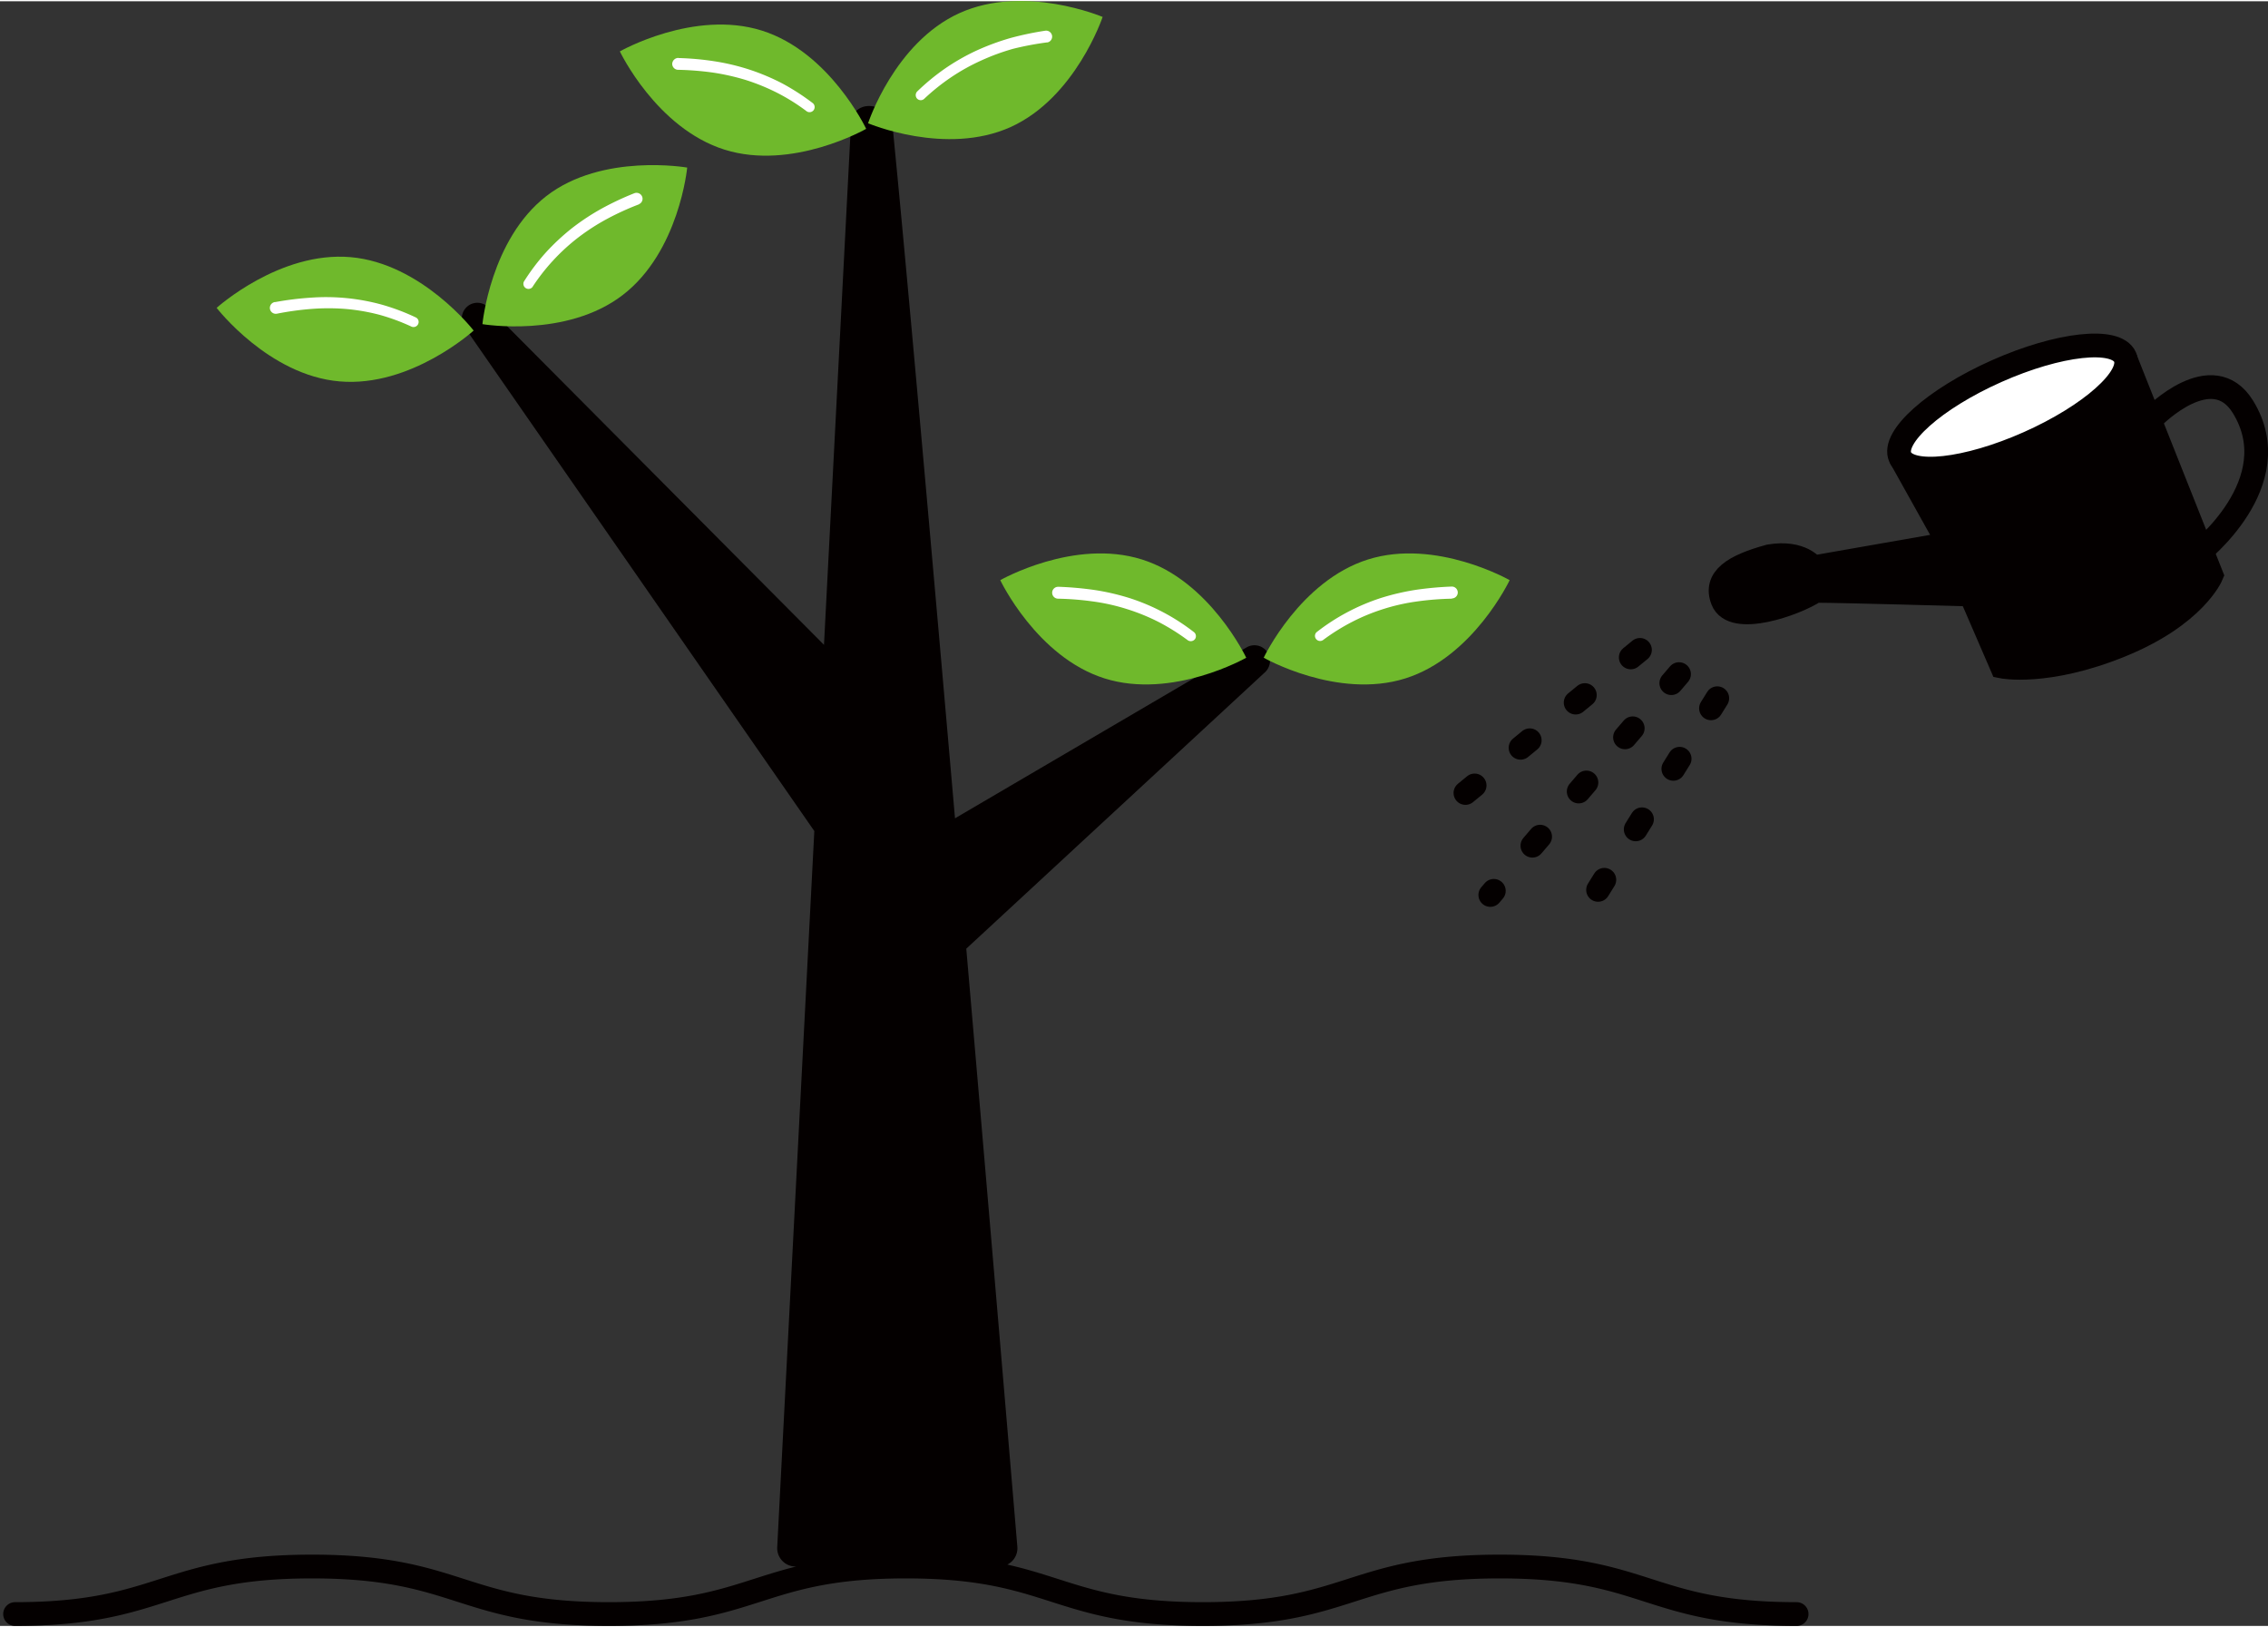
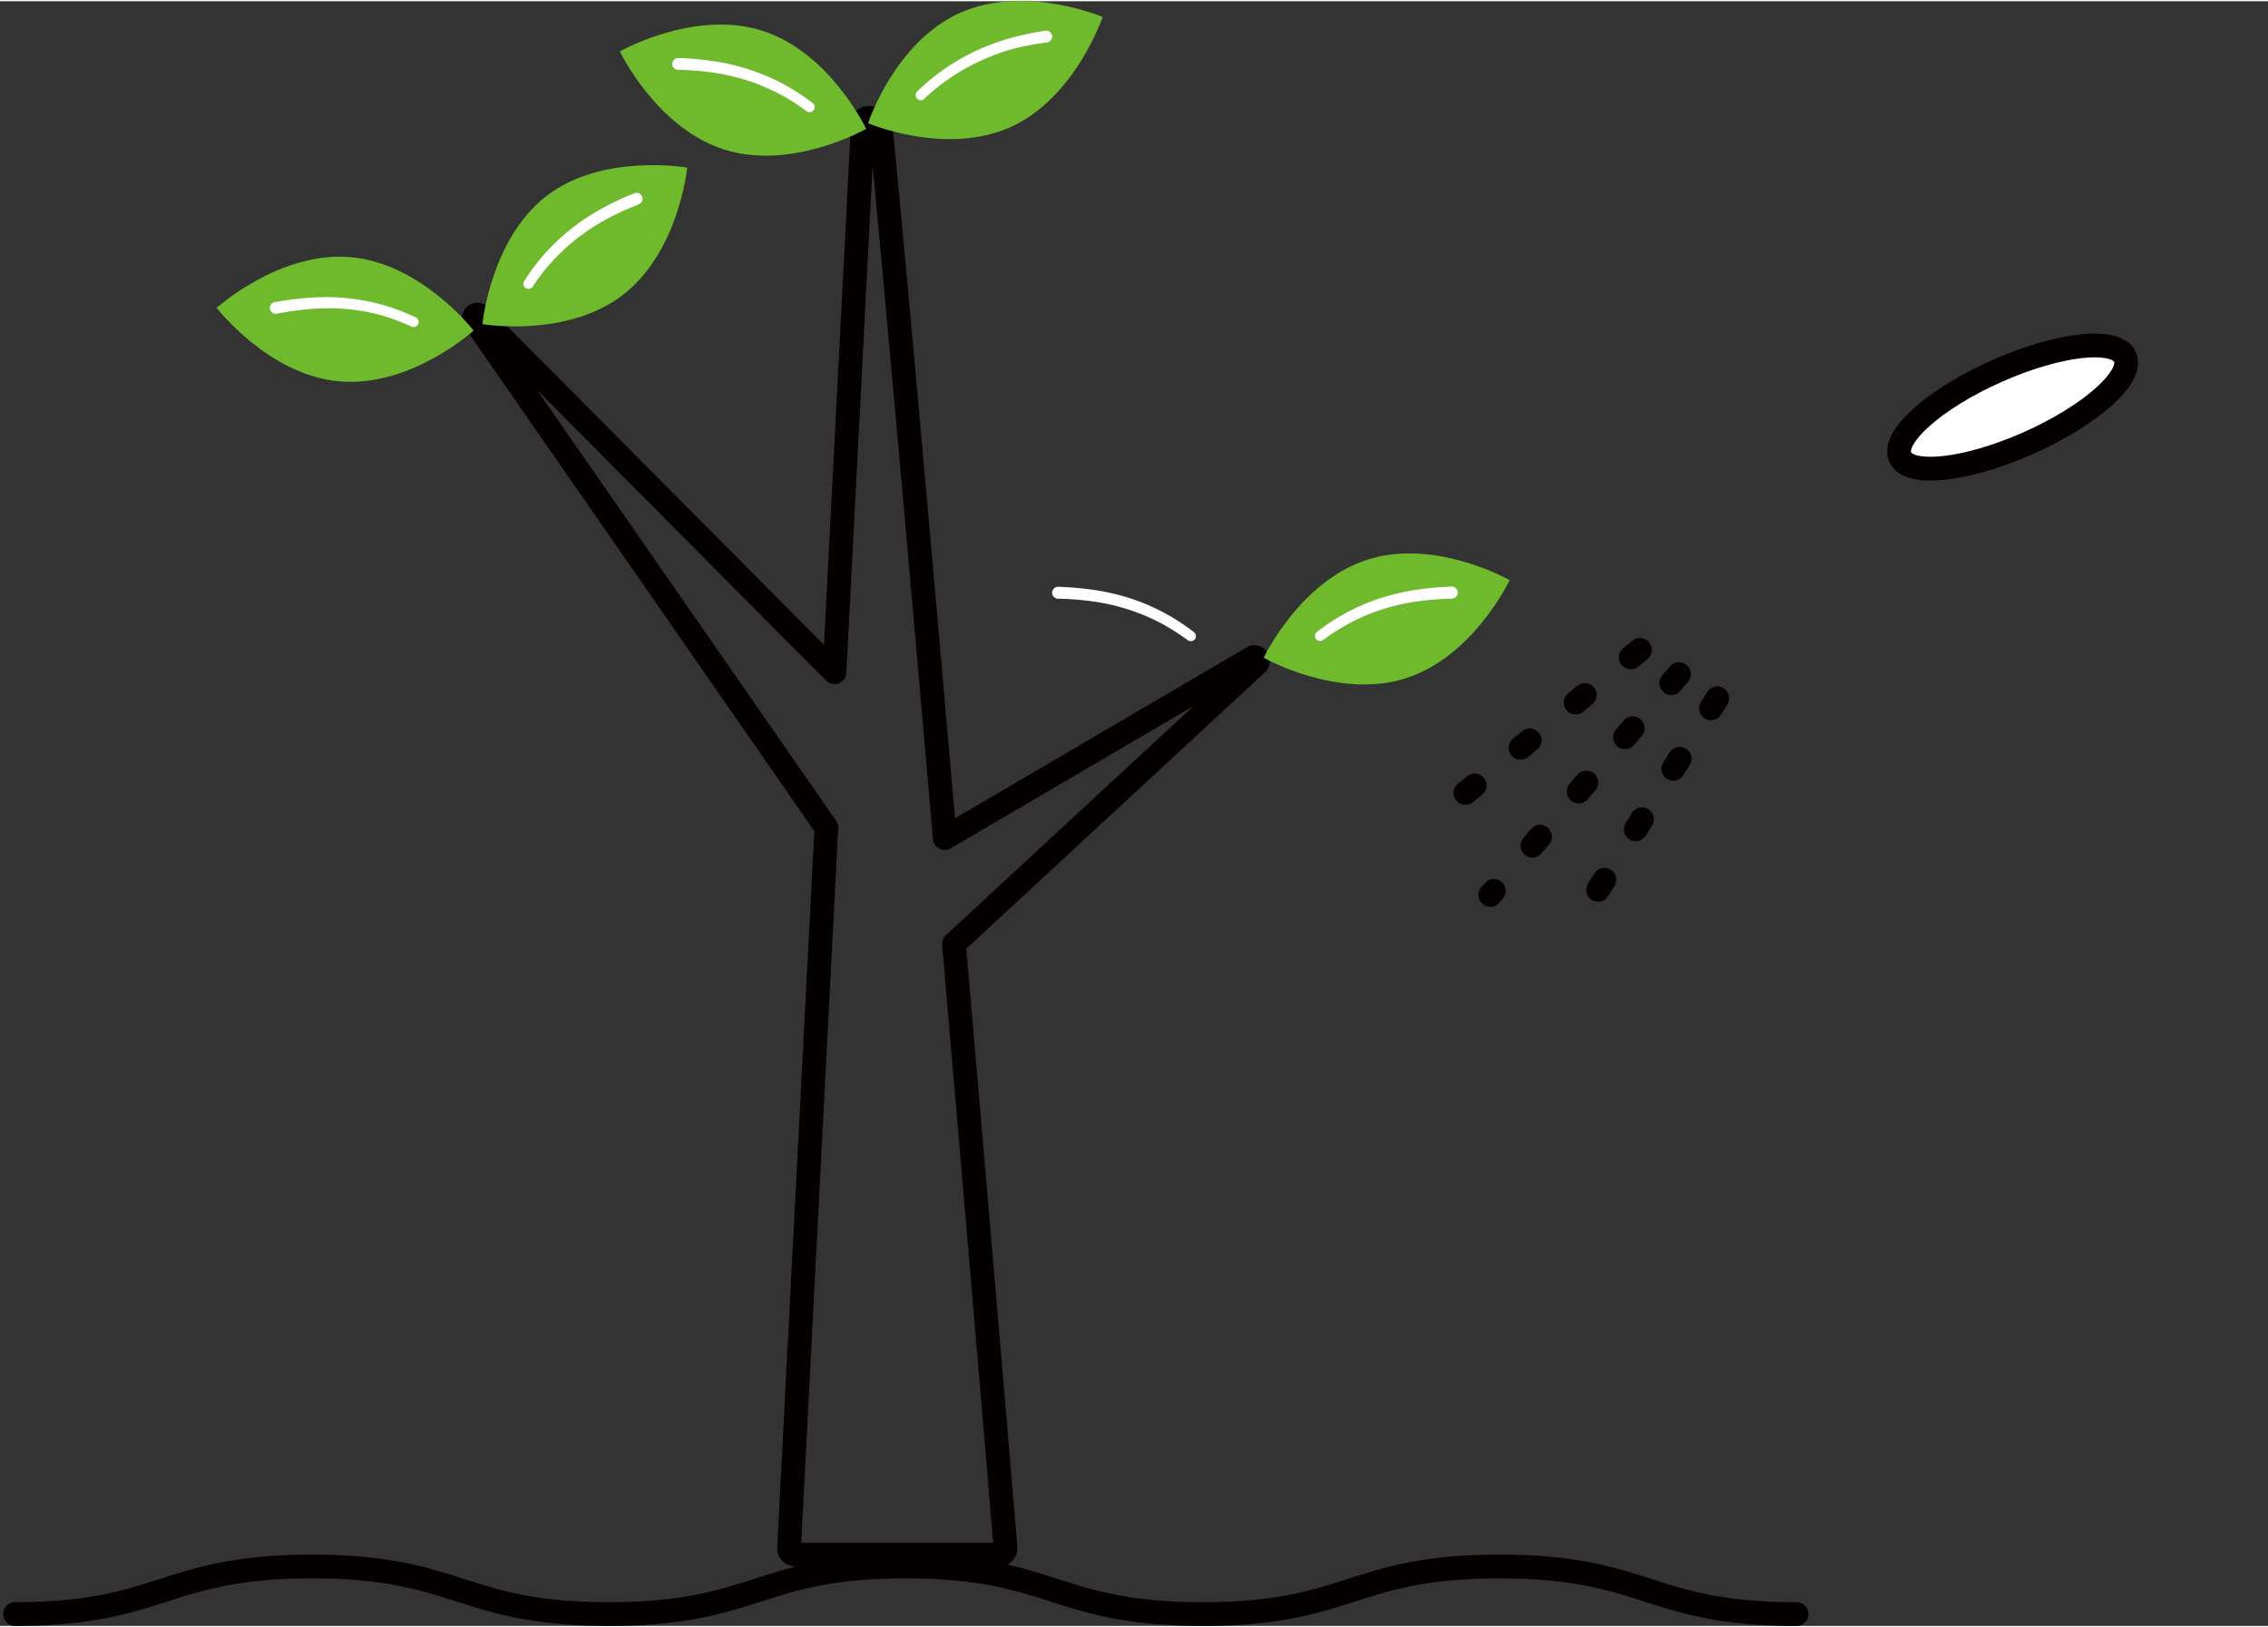
<svg xmlns="http://www.w3.org/2000/svg" width="191" height="137" viewBox="0 0 190.96 136.76">
  <rect x="0" y="0" width="190.96" height="136.76" fill="#333333" stroke="none" />
  <defs>
    <style>.cls-5{fill:none;stroke:#040000;stroke-width:2px}.cls-2{fill:#040000}.cls-3{fill:#6fb92c}.cls-4{fill:#fff}.cls-5{stroke-miterlimit:10}</style>
  </defs>
  <g id="レイヤー_2" data-name="レイヤー 2">
    <g id="レイヤー_1-2" data-name="レイヤー 1">
      <path d="M105.47 55.25L79.55 70.44c-2.09-24-4.28-48.69-5.44-60.29-1.27-.75-1.45 0-1.45 0l-2.4 46.33-29.84-30a.31.31 0 00-.48.39l29.64 42.69-3.14 60.6a.55.55 0 00.52.6h17.18a.54.54 0 00.52-.6s-2-23.82-4.34-50.81l25.52-23.61a.31.31 0 00-.37-.49zm45.8 80.51c-12.52 0-12.52-4-25-4s-12.53 4-25 4-12.52-4-25-4-12.52 4-25 4-12.53-4-25-4-12.53 4-25 4" stroke-linecap="round" stroke-linejoin="round" fill="none" stroke="#040000" stroke-width="2" />
-       <path class="cls-2" d="M105.47 55.25L79.55 70.44c-2.09-24-4.28-48.69-5.44-60.29-1.27-.75-1.45 0-1.45 0l-2.4 46.33-29.84-30a.31.31 0 00-.48.39l29.64 42.69-3.14 60.6a.55.55 0 00.52.6h17.18a.54.54 0 00.52-.6s-2-23.82-4.34-50.81l25.52-23.61a.31.31 0 00-.37-.49z" />
      <path class="cls-3" d="M118.33 57c-5.72 1.8-11.93-1.74-11.93-1.74s3.06-6.47 8.78-8.27 11.93 1.74 11.93 1.74-3.06 6.47-8.78 8.27z" />
-       <path class="cls-4" d="M122.24 50.29a24.85 24.85 0 00-2.91.23 16.91 16.91 0 00-2.82.63 16.69 16.69 0 00-2.66 1.09 17.64 17.64 0 00-2.45 1.53.43.43 0 01-.6-.1.42.42 0 01.09-.59 17.65 17.65 0 015.35-2.84 20.07 20.07 0 013-.7 28.37 28.37 0 013-.27.5.5 0 010 1z" />
+       <path class="cls-4" d="M122.24 50.29a24.85 24.85 0 00-2.91.23 16.91 16.91 0 00-2.82.63 16.69 16.69 0 00-2.66 1.09 17.64 17.64 0 00-2.45 1.53.43.43 0 01-.6-.1.42.42 0 01.09-.59 17.65 17.65 0 015.35-2.84 20.07 20.07 0 013-.7 28.37 28.37 0 013-.27.5.5 0 010 1" />
      <path class="cls-3" d="M85.09 10.59c-5.46 2.46-12-.32-12-.32S75.31 3.48 80.78 1s12.06.32 12.06.32-2.28 6.8-7.75 9.27z" />
      <path class="cls-4" d="M88.18 3.46a25.56 25.56 0 00-2.87.54 18.68 18.68 0 00-2.72 1 17.11 17.11 0 00-2.51 1.4 17.83 17.83 0 00-2.25 1.8.43.43 0 01-.61 0 .44.44 0 010-.6 18.74 18.74 0 012.34-1.93 18.18 18.18 0 012.64-1.51 20.71 20.71 0 012.86-1.06A26.42 26.42 0 0188 2.48a.51.51 0 01.58.41.5.5 0 01-.41.58z" />
      <path class="cls-3" d="M52.43 24.73c-4.75 3.65-11.81 2.45-11.81 2.45s.67-7.13 5.38-10.78S57.86 14 57.86 14s-.67 7.08-5.43 10.73z" />
      <path class="cls-4" d="M53.81 17.09a23.1 23.1 0 00-2.66 1.21 18.24 18.24 0 00-2.43 1.56 17 17 0 00-3.9 4.21.43.43 0 01-.71-.47 18 18 0 011.83-2.43 18.9 18.9 0 012.22-2.07 19.52 19.52 0 012.54-1.67 24.5 24.5 0 012.71-1.27.51.51 0 01.65.27.49.49 0 01-.26.65z" />
      <path class="cls-3" d="M28.6 32c6 .52 11.28-4.28 11.28-4.28s-4.38-5.66-10.36-6.18-11.28 4.27-11.28 4.27S22.63 31.5 28.6 32z" />
      <path class="cls-4" d="M23.19 25.32a25.81 25.81 0 013-.37 17.68 17.68 0 016 .6A18.44 18.44 0 0135 26.61a.42.42 0 01.21.56.43.43 0 01-.56.22 17.5 17.5 0 00-2.71-1 17 17 0 00-2.84-.49 18.59 18.59 0 00-2.89 0 24.74 24.74 0 00-2.89.4.5.5 0 01-.59-.4.5.5 0 01.41-.58z" />
-       <path class="cls-3" d="M93 57c5.72 1.8 11.93-1.74 11.93-1.74s-3.06-6.47-8.78-8.27-11.93 1.74-11.93 1.74S87.29 55.2 93 57z" />
      <path class="cls-4" d="M89.17 49.29a28.37 28.37 0 013 .27 19.77 19.77 0 013 .7 17.65 17.65 0 015.35 2.84.43.43 0 01.09.6.45.45 0 01-.6.09 18.14 18.14 0 00-2.44-1.53 17.19 17.19 0 00-2.67-1.09 16.91 16.91 0 00-2.9-.65 24.85 24.85 0 00-2.91-.23.5.5 0 010-1z" />
      <path class="cls-3" d="M61 12.49c5.72 1.8 11.93-1.75 11.93-1.75s-3.06-6.47-8.78-8.27-11.96 1.75-11.96 1.75 3.07 6.46 8.81 8.27z" />
      <path class="cls-4" d="M57.14 4.78a23.89 23.89 0 013 .27 18.87 18.87 0 012.95.7 18.64 18.64 0 012.8 1.18 19.49 19.49 0 012.55 1.65.43.43 0 01-.51.69 16.8 16.8 0 00-2.45-1.54 17.68 17.68 0 00-2.68-1.1A19.17 19.17 0 0060 6a24.85 24.85 0 00-2.91-.23.5.5 0 01-.49-.51.52.52 0 01.52-.49z" />
-       <path class="cls-2" d="M160 38.37l4.07 7.29-11.42 2s-.94-1.4-3.67-.94c-3 .82-4.67 1.86-3.94 3.71.86 2.19 6.15.31 7.82-.8 2.12 0 13.07.31 13.07.31l2.62 6.06s3.74.77 10-1.77 7.65-5.91 7.65-5.91L178.92 30" />
-       <path class="cls-5" d="M160 38.37l4.07 7.29-11.42 2s-.94-1.4-3.67-.94c-3 .82-4.67 1.86-3.94 3.71.86 2.19 6.15.31 7.82-.8 2.12 0 13.07.31 13.07.31l2.62 6.06s3.74.77 10-1.77 7.65-5.91 7.65-5.91L178.92 30" />
-       <path class="cls-5" d="M185 46.55s7.8-6 3.85-12.41c-2.59-4.19-7.54.86-7.54.86" />
      <path d="M138.08 54.6l-15.87 13.01m19.16-10.97l-15.89 18.59m19.11-16.56L132.9 77.46" stroke-dasharray="1 5" stroke-linecap="round" stroke-linejoin="round" fill="none" stroke="#040000" stroke-width="2" />
      <ellipse cx="169.46" cy="34.16" rx="10.36" ry="3.31" transform="rotate(-23.98 169.458 34.168)" stroke-miterlimit="10" fill="#fff" stroke="#040000" stroke-width="2" />
    </g>
  </g>
</svg>